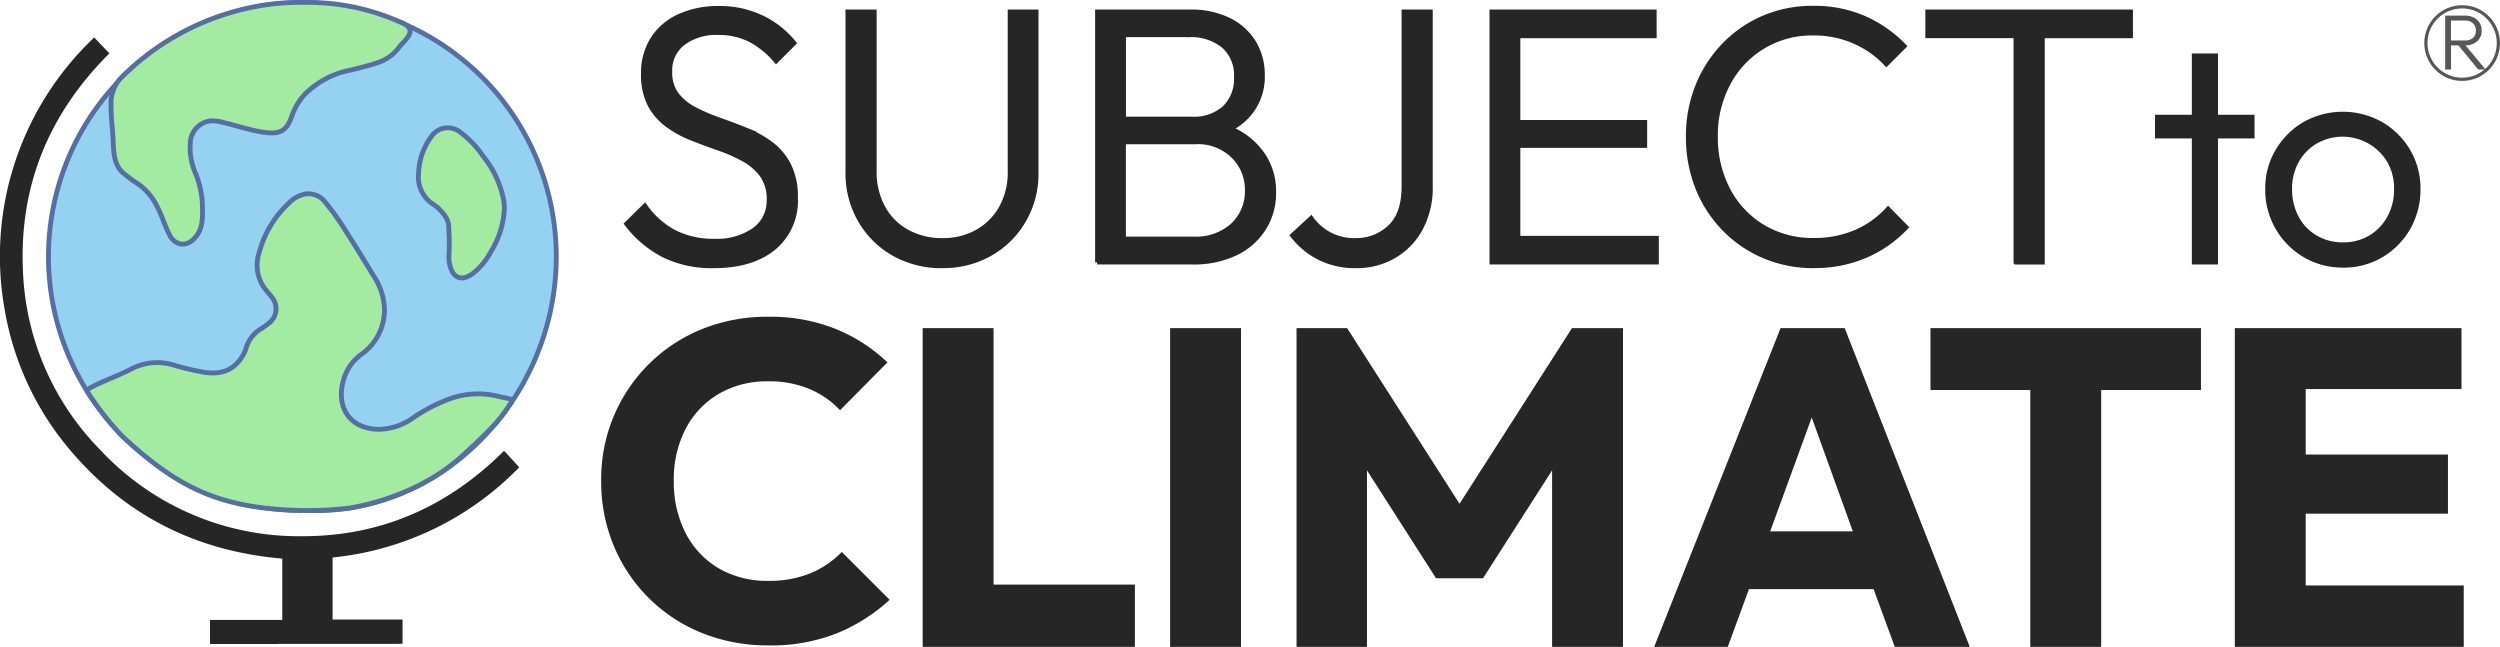
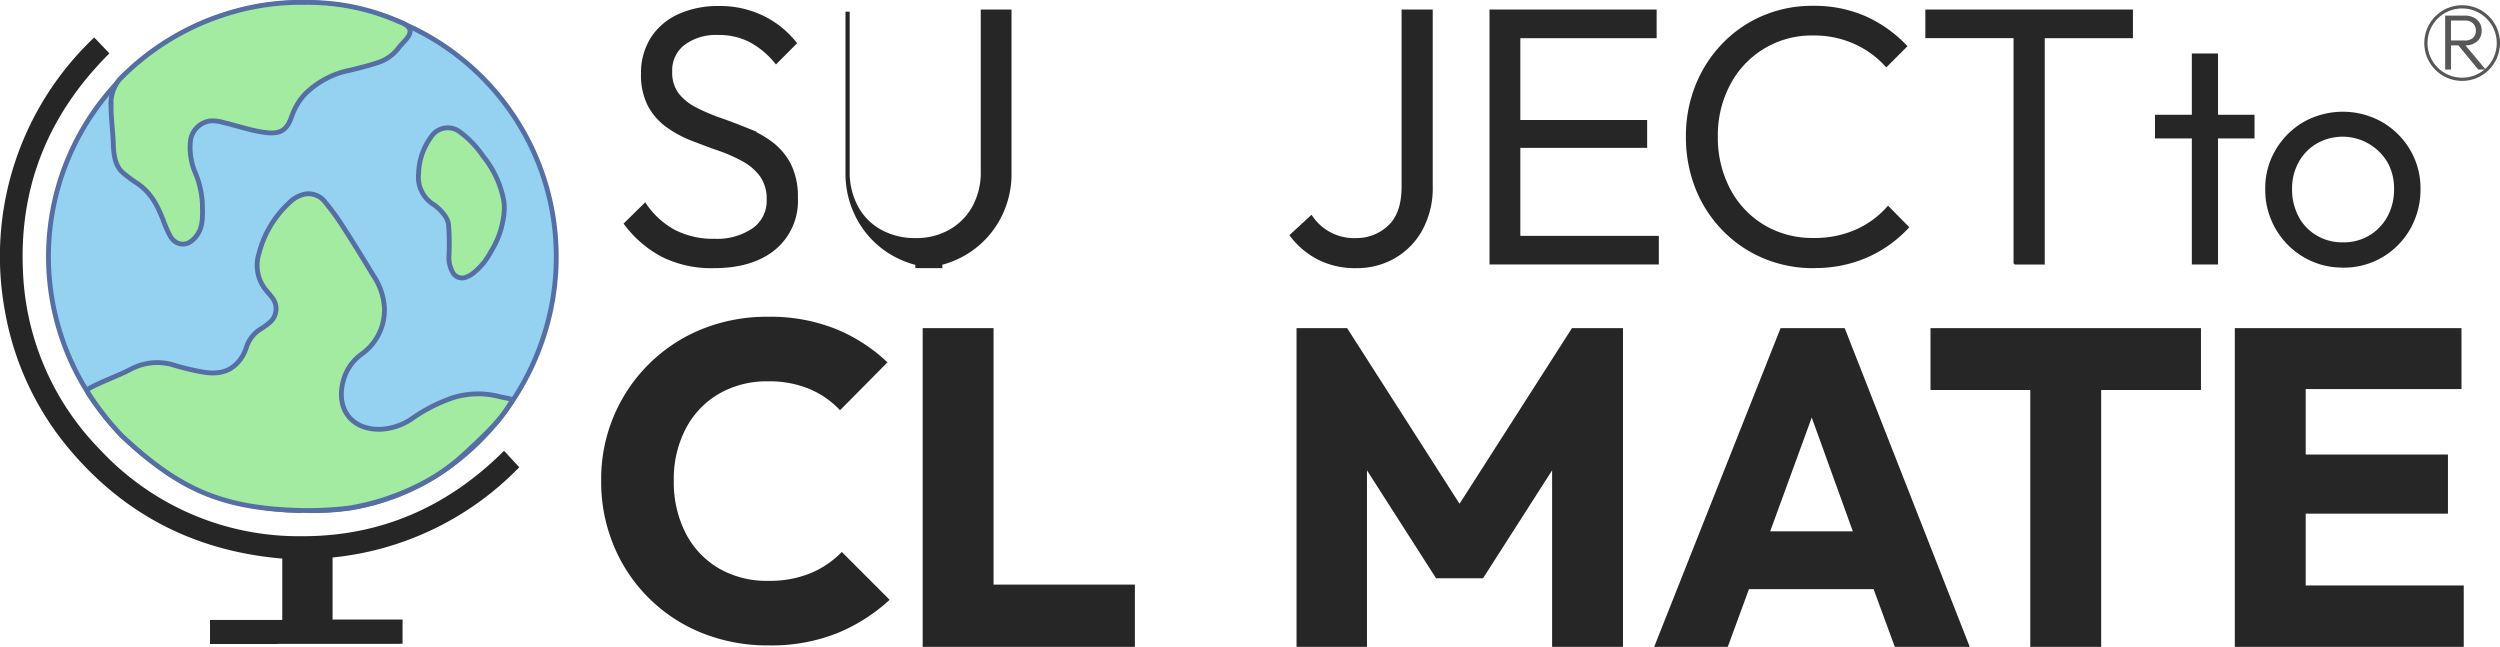
<svg xmlns="http://www.w3.org/2000/svg" viewBox="0 0 387.569 100.287">
  <g id="Layer_2" transform="translate(-0.001 -0.003)">
    <g id="StC_White_Globe">
      <path id="Stand" d="M43.06,99.84H32.56V96.11h11.2V86.6c-13.24-1.12-24.27-6.63-32.87-16.8A45.35,45.35,0,0,1,.75,48.15,46.683,46.683,0,0,1,14.61,5.81l2.35,2.47C7.66,17.54,3.01,28.65,3.55,41.74A41.766,41.766,0,0,0,15.49,69.69,42.062,42.062,0,0,0,46.77,83.13c12.27.04,22.67-4.57,31.34-13.21a.555.555,0,0,1,.17.11c.72.78,1.43,1.56,2.22,2.41A46.788,46.788,0,0,1,51.56,86.43v9.62H62.41v3.74c-.24.01-.47.03-.7.03H43.05Z" fill="#262626" />
      <path id="Water" d="M18.35,12.8a8.826,8.826,0,0,0-1.03,2.43c.15,2.57.13,5.81.35,8.37a5.047,5.047,0,0,0,1.9,3.63,12.7,12.7,0,0,0,1.26.92,11.206,11.206,0,0,1,4.37,5.7c.32.82.61,1.65,1,2.43,1.02,1.98,2.92,2.16,4.24.34,1.3-1.78.92-4.24.88-6.02-.28-1.66-1.09-3.83-1.55-5.46a6.561,6.561,0,0,1,0-4.11c.44-2.04,2.98-2.7,4.93-2.01,1.77.47,3.27.87,5.05,1.3a8.271,8.271,0,0,0,3.47.16,3.557,3.557,0,0,0,1.75-1.88,4.669,4.669,0,0,0,.37-.82c1.1-3.31,3.79-5.22,7.01-6.31,1.51-.51,3.2-.81,4.72-1.28a8.843,8.843,0,0,0,3.39-1.47c2.11-1.95,2.3-2.96,1.25-5.33A38.547,38.547,0,0,1,83.6,25.5c4.79,12.54,3.16,25.3-4.43,36.72a16.893,16.893,0,0,0-6-1.09,13.343,13.343,0,0,0-5.57,1.63c-1.84.92-3.29,1.95-5.09,2.94a7.56,7.56,0,0,1-5.38.65,5.818,5.818,0,0,1-3.81-7.5,7.333,7.333,0,0,1,2.91-4.02,10.146,10.146,0,0,0,2.72-3.43,8.8,8.8,0,0,0-.59-7.77c-2.44-4.14-4.91-7.78-7.47-11.68a3.563,3.563,0,0,0-5.74-.73c-2.85,2.43-4.01,5.17-5.16,8.84-.68,2.15.53,4.12,1.96,5.8a5.249,5.249,0,0,1,.88,1.24,2.256,2.256,0,0,1-.51,2.49,8.253,8.253,0,0,1-1.58,1.26c-1.59.85-2.07,1.93-2.74,3.63a4.713,4.713,0,0,1-4.02,3.31,13.393,13.393,0,0,1-4.6-.5c-1.41-.35-2.56-.66-3.96-.95a9.175,9.175,0,0,0-5.06.91c-1.86.95-4.57,1.87-6.38,2.93-.47.28-.68.27-.97-.22A40.068,40.068,0,0,1,7.85,44.93a39.458,39.458,0,0,1,9.07-30.62c.12-.14.58-.65.7-.79.04.02.69-.7.73-.67ZM78.22,32.29a8.193,8.193,0,0,0-.18-1.67,15.9,15.9,0,0,0-3.12-6.34,15.223,15.223,0,0,0-3.53-3.72,3.083,3.083,0,0,0-4.61.78,10.016,10.016,0,0,0-1.88,5.53,4.989,4.989,0,0,0,2.32,4.87,6.294,6.294,0,0,1,1.48,1.39,3.4,3.4,0,0,1,.83,1.62,39.1,39.1,0,0,1,.08,4.84,4.68,4.68,0,0,0,.53,2.59,1.656,1.656,0,0,0,2.2.79,4.05,4.05,0,0,0,1.03-.59,10.5,10.5,0,0,0,2.72-3.31,19.011,19.011,0,0,0,1.56-3.44,10.336,10.336,0,0,0,.57-3.31Z" fill="#95d2f2" />
      <path id="Circle_Outline" d="M48.76,79.13c-.49.02-.96.02-1.38,0,21.36.91,38.6-17.67,38.85-38.8A39.359,39.359,0,1,0,46.71,79.14h.09a39.423,39.423,0,0,1-6.12-.59" fill="none" stroke="#556fa4" stroke-miterlimit="10" stroke-width="0.75" />
      <path id="Bottom_Land" d="M79.2,62.47c-1.54,2.35-2.41,3.5-7.14,7.85a30.2,30.2,0,0,1-7.07,4.9,38.319,38.319,0,0,1-10.78,3.54,54.763,54.763,0,0,1-7.35.38c-12.74-.26-19.24-3.45-27.98-11.58,0,0-.02-.01-.02-.02a45.827,45.827,0,0,1-5.07-6.43c-.28-.46-.34-.69.17-.97,1.86-1.01,4.51-1.94,6.38-2.93a8.668,8.668,0,0,1,6.68-.58,40.738,40.738,0,0,0,4.59,1.08c2.51.39,4.55-.16,5.99-2.5a6.468,6.468,0,0,0,.6-1.37,5.2,5.2,0,0,1,2.16-2.8,11.6,11.6,0,0,0,1.41-1,2.8,2.8,0,0,0,.45-3.87c-.25-.32-.52-.64-.78-.95a6.076,6.076,0,0,1-1.29-5.93,16.158,16.158,0,0,1,4.7-7.86,4.813,4.813,0,0,1,2.49-1.35,3.241,3.241,0,0,1,3.04,1.22,40.143,40.143,0,0,1,2.84,3.91c1.61,2.5,3.17,5.04,4.71,7.58a9.95,9.95,0,0,1,1.66,4.82,8.389,8.389,0,0,1-3.58,7.33,7.391,7.391,0,0,0-2.76,3.99c-1.23,4.31,1.09,7.64,5.57,7.63a9.421,9.421,0,0,0,5.22-1.78,25.535,25.535,0,0,1,6.12-3.1,13.082,13.082,0,0,1,7.31-.18c.18.05.88.18,1.45.3a.426.426,0,0,1,.26.65Z" fill="#a4eba2" stroke="#556fa4" stroke-miterlimit="10" stroke-width="0.75" />
      <path id="Top_Land" d="M47.3.38a35.011,35.011,0,0,1,14.63,3c3.3,1.22.76,2.81-.14,4.06a6.585,6.585,0,0,1-3.01,2.2c-1.43.49-2.9.86-4.37,1.22a13.665,13.665,0,0,0-7.15,3.76,9.462,9.462,0,0,0-1.93,3.15c-.02.06-.05.11-.07.17-.78,2.31-1.78,2.98-4.53,2.55-2.08-.33-4.1-1.02-6.15-1.51a5.926,5.926,0,0,0-1.99-.23,3.568,3.568,0,0,0-3.07,3.14,10.02,10.02,0,0,0,.81,5.02,14.5,14.5,0,0,1,1.04,4.53c.02,1.81.22,3.72-.94,5.17-1.49,1.95-3.28,1.33-4.04,0a18.886,18.886,0,0,1-1.12-2.56c-1-2.5-2.01-4.4-4.33-5.84-.46-.28-1.38-1.02-1.8-1.36-1.34-1.07-1.53-2.97-1.58-4.66-.05-1.77-.35-3.82-.34-5.59a5.975,5.975,0,0,1,1.3-4.27A39.8,39.8,0,0,1,36.77,1.67,37.669,37.669,0,0,1,47.3.38Z" fill="#a4eba2" stroke="#556fa4" stroke-miterlimit="10" stroke-width="0.75" />
      <path id="Middle_Land" d="M78.19,32.29a13.7,13.7,0,0,1-2.1,6.75,10.366,10.366,0,0,1-2.72,3.31,4.228,4.228,0,0,1-1.03.59,1.656,1.656,0,0,1-2.2-.79,4.68,4.68,0,0,1-.53-2.59,39.1,39.1,0,0,0-.08-4.84,3.5,3.5,0,0,0-.83-1.62,6.307,6.307,0,0,0-1.48-1.39,4.989,4.989,0,0,1-2.32-4.87,9.939,9.939,0,0,1,1.88-5.53,3.083,3.083,0,0,1,4.61-.78,15.223,15.223,0,0,1,3.53,3.72,15.333,15.333,0,0,1,3.19,6.94,9.807,9.807,0,0,1,.08,1.08Z" fill="#a4eba2" stroke="#556fa4" stroke-miterlimit="10" stroke-width="0.75" />
    </g>
    <g id="Group_2" data-name="Group 2">
      <path id="Path_22" data-name="Path 22" d="M110.66,41.25a16.878,16.878,0,0,1-7.85-1.69A17.1,17.1,0,0,1,97.1,34.7l2.88-2.83a12.95,12.95,0,0,0,4.6,4.12,13.485,13.485,0,0,0,6.24,1.36,10.124,10.124,0,0,0,6.04-1.69,5.5,5.5,0,0,0,2.32-4.69,6.319,6.319,0,0,0-1.07-3.79,8.6,8.6,0,0,0-2.8-2.43,23.8,23.8,0,0,0-3.81-1.69c-1.39-.48-2.79-1.01-4.18-1.55a16.786,16.786,0,0,1-3.81-2.06,9.388,9.388,0,0,1-2.77-3.16,10.2,10.2,0,0,1-1.04-4.92,9.81,9.81,0,0,1,1.5-5.4,9.578,9.578,0,0,1,4.15-3.5,14.5,14.5,0,0,1,6.1-1.21,15.008,15.008,0,0,1,6.72,1.47,14.352,14.352,0,0,1,4.97,3.95l-2.82,2.83a13.349,13.349,0,0,0-3.98-3.28,10.74,10.74,0,0,0-5-1.13,8.49,8.49,0,0,0-5.42,1.61,5.265,5.265,0,0,0-2.03,4.38,5.7,5.7,0,0,0,1.04,3.56,8.329,8.329,0,0,0,2.77,2.26,29.279,29.279,0,0,0,3.81,1.64c1.39.49,2.79,1.02,4.18,1.58a17.189,17.189,0,0,1,3.81,2.12,9.7,9.7,0,0,1,2.8,3.3,10.886,10.886,0,0,1,1.07,5.08,9.512,9.512,0,0,1-3.42,7.85q-3.42,2.775-9.29,2.77Z" fill="#262626" stroke="#262626" stroke-miterlimit="10" stroke-width="0.65" />
-       <path id="Path_23" data-name="Path 23" d="M146.09,41.25a14.89,14.89,0,0,1-7.54-1.89,13.959,13.959,0,0,1-5.23-5.2,14.509,14.509,0,0,1-1.92-7.43V1.81h4.18V26.5a11.485,11.485,0,0,0,1.36,5.71,9.31,9.31,0,0,0,3.76,3.73,11.116,11.116,0,0,0,5.4,1.3,10.774,10.774,0,0,0,5.34-1.3,9.676,9.676,0,0,0,3.73-3.7,11.194,11.194,0,0,0,1.38-5.68V1.81h4.12V26.78a14.348,14.348,0,0,1-1.92,7.4,14.019,14.019,0,0,1-5.2,5.17,14.643,14.643,0,0,1-7.46,1.89Z" fill="#262626" stroke="#262626" stroke-miterlimit="10" stroke-width="0.65" />
-       <path id="Path_24" data-name="Path 24" d="M170.1,40.68V1.81h14.35a13.192,13.192,0,0,1,6.13,1.3,9.338,9.338,0,0,1,3.84,3.5,9.5,9.5,0,0,1,1.33,4.97,8.925,8.925,0,0,1-4.92,8.36,11.466,11.466,0,0,1,4.92,3.96,10.071,10.071,0,0,1,1.75,5.88,10.126,10.126,0,0,1-1.53,5.62,10.523,10.523,0,0,1-4.35,3.87,15.167,15.167,0,0,1-6.84,1.41H170.09ZM184.34,5.43H174.23V18.42h10.56a7.075,7.075,0,0,0,5-1.69,6.223,6.223,0,0,0,1.84-4.8,5.974,5.974,0,0,0-1.98-4.8,7.887,7.887,0,0,0-5.31-1.69Zm1.07,16.61H174.22V37.01h10.85a8.408,8.408,0,0,0,6.02-2.12,7.1,7.1,0,0,0,2.23-5.4,7.184,7.184,0,0,0-2.17-5.28,7.75,7.75,0,0,0-5.73-2.18Z" fill="#262626" stroke="#262626" stroke-miterlimit="10" stroke-width="0.65" />
+       <path id="Path_23" data-name="Path 23" d="M146.09,41.25a14.89,14.89,0,0,1-7.54-1.89,13.959,13.959,0,0,1-5.23-5.2,14.509,14.509,0,0,1-1.92-7.43V1.81V26.5a11.485,11.485,0,0,0,1.36,5.71,9.31,9.31,0,0,0,3.76,3.73,11.116,11.116,0,0,0,5.4,1.3,10.774,10.774,0,0,0,5.34-1.3,9.676,9.676,0,0,0,3.73-3.7,11.194,11.194,0,0,0,1.38-5.68V1.81h4.12V26.78a14.348,14.348,0,0,1-1.92,7.4,14.019,14.019,0,0,1-5.2,5.17,14.643,14.643,0,0,1-7.46,1.89Z" fill="#262626" stroke="#262626" stroke-miterlimit="10" stroke-width="0.65" />
      <path id="Path_25" data-name="Path 25" d="M210.27,41.25a12.409,12.409,0,0,1-5.76-1.27,12.243,12.243,0,0,1-4.18-3.48l2.94-2.71a8.1,8.1,0,0,0,6.89,3.45,7.511,7.511,0,0,0,5.25-2.01c1.46-1.34,2.2-3.44,2.2-6.3V1.81h4.18V28.87a13.3,13.3,0,0,1-1.58,6.67,10.993,10.993,0,0,1-4.18,4.24,11.481,11.481,0,0,1-5.76,1.47Z" fill="#262626" stroke="#262626" stroke-miterlimit="10" stroke-width="0.65" />
      <path id="Path_26" data-name="Path 26" d="M231.24,40.68V1.81H256.5V5.6H235.37V18.93h19.66V22.6H235.37V36.89h21.47v3.79H231.25Z" fill="#262626" stroke="#262626" stroke-miterlimit="10" stroke-width="0.65" />
      <path id="Path_27" data-name="Path 27" d="M281.24,41.25a19.593,19.593,0,0,1-7.8-1.53,18.878,18.878,0,0,1-6.21-4.27,19.351,19.351,0,0,1-4.1-6.38,21.267,21.267,0,0,1-1.44-7.88,20.772,20.772,0,0,1,1.44-7.8,19.614,19.614,0,0,1,4.07-6.36,18.671,18.671,0,0,1,6.16-4.27,19.156,19.156,0,0,1,7.71-1.53,19.46,19.46,0,0,1,8,1.58,19.818,19.818,0,0,1,6.19,4.35l-2.82,2.82a14.838,14.838,0,0,0-4.92-3.5,15.439,15.439,0,0,0-6.44-1.3,14.539,14.539,0,0,0-13.14,7.8,16.974,16.974,0,0,0-1.95,8.19,17.389,17.389,0,0,0,1.95,8.28,14.535,14.535,0,0,0,5.39,5.71,14.857,14.857,0,0,0,7.8,2.06,16.058,16.058,0,0,0,6.64-1.3,14.461,14.461,0,0,0,4.94-3.56l2.83,2.88a19.04,19.04,0,0,1-6.21,4.38,19.691,19.691,0,0,1-8.08,1.61Z" fill="#262626" stroke="#262626" stroke-miterlimit="10" stroke-width="0.65" />
      <path id="Path_28" data-name="Path 28" d="M312.48,40.68V5.59H298.81V1.81h31.53V5.6H316.67V40.69h-4.18Z" fill="#262626" stroke="#262626" stroke-miterlimit="10" stroke-width="0.65" />
      <path id="Path_29" data-name="Path 29" d="M340.12,40.68V21.14h-5.71V18.12h5.71V8.62h3.41v9.5h5.66v3.02h-5.66V40.68Z" fill="#262626" stroke="#262626" stroke-miterlimit="10" stroke-width="0.65" />
      <path id="Path_30" data-name="Path 30" d="M363.21,41.16a11.44,11.44,0,0,1-5.93-1.58,11.753,11.753,0,0,1-5.78-10.27,11.285,11.285,0,0,1,1.56-5.9,11.74,11.74,0,0,1,4.2-4.2,12.089,12.089,0,0,1,11.88,0,11.64,11.64,0,0,1,4.22,4.2,11.387,11.387,0,0,1,1.56,5.9,12.013,12.013,0,0,1-1.56,6.05,11.646,11.646,0,0,1-4.2,4.25,11.465,11.465,0,0,1-5.95,1.56Zm0-3.26a8.179,8.179,0,0,0,4.25-1.1,8.031,8.031,0,0,0,2.93-3.05,9.009,9.009,0,0,0,1.08-4.44,8.522,8.522,0,0,0-1.08-4.34,8.421,8.421,0,0,0-11.39-3,7.942,7.942,0,0,0-2.93,3.02,8.751,8.751,0,0,0-1.06,4.32,9.275,9.275,0,0,0,1.06,4.44A7.747,7.747,0,0,0,359,36.8a8.128,8.128,0,0,0,4.22,1.1Z" fill="#262626" stroke="#262626" stroke-miterlimit="10" stroke-width="0.65" />
      <circle id="Circle" cx="5.62" cy="5.62" r="5.62" transform="translate(376.08 1.06)" fill="none" stroke="#262626" stroke-miterlimit="10" stroke-width="0.5" opacity="0.77" />
      <g id="Group_1" data-name="Group 1" opacity="0.77">
        <path id="Path_31" data-name="Path 31" d="M379.07,10.78V2.42h3.03a3.044,3.044,0,0,1,1.4.3,2.2,2.2,0,0,1,.91.82,2.29,2.29,0,0,1,.32,1.2,2.141,2.141,0,0,1-.67,1.64,2.691,2.691,0,0,1-1.84.66l3.12,3.74h-1.15l-3.07-3.74h-1.14v3.74h-.9Zm3.04-7.59h-2.14V6.28h2.14a1.839,1.839,0,0,0,1.28-.41,1.491,1.491,0,0,0,.44-1.13,1.523,1.523,0,0,0-.44-1.11,1.742,1.742,0,0,0-1.28-.44Z" fill="#262626" />
      </g>
    </g>
    <g id="Group_3" data-name="Group 3">
      <path id="Path_32" data-name="Path 32" d="M119.17,100.06a27.247,27.247,0,0,1-10.33-1.92A24.778,24.778,0,0,1,95.16,84.63,25.753,25.753,0,0,1,93.2,74.51a25.051,25.051,0,0,1,7.42-18.09,24.887,24.887,0,0,1,8.19-5.39,26.859,26.859,0,0,1,10.29-1.92A27.214,27.214,0,0,1,129.56,51a25.563,25.563,0,0,1,8.02,5.18l-7.35,7.42a13.826,13.826,0,0,0-4.73-3.29,16.146,16.146,0,0,0-6.41-1.19,14.767,14.767,0,0,0-7.63,1.93,13.418,13.418,0,0,0-5.14,5.39,16.821,16.821,0,0,0-1.86,8.08,17.326,17.326,0,0,0,1.86,8.19,13.437,13.437,0,0,0,5.14,5.42,14.86,14.86,0,0,0,7.63,1.92,16.8,16.8,0,0,0,6.58-1.19,14.434,14.434,0,0,0,4.83-3.29l7.42,7.42a27.38,27.38,0,0,1-8.15,5.18,27.676,27.676,0,0,1-10.61,1.89Z" fill="#262626" />
      <path id="Path_33" data-name="Path 33" d="M143.04,100.29V50.87h10.99V90.63h21.91v9.66h-32.9Z" fill="#262626" />
-       <path id="Path_34" data-name="Path 34" d="M181.4,100.29V50.87h10.99v49.42Z" fill="#262626" />
      <path id="Path_35" data-name="Path 35" d="M201,100.29V50.87h7.84L226.27,78.1,243.7,50.87h7.91v49.42H240.62V72.92L229.91,89.65h-7.28L211.92,72.92v27.37H201Z" fill="#262626" />
      <path id="Path_36" data-name="Path 36" d="M256.44,100.29l19.6-49.42h9.94l19.39,49.42H293.75l-3.29-8.96H271.14l-3.29,8.96H256.44Zm17.99-17.92h12.81l-6.37-17.64Z" fill="#262626" />
      <path id="Path_37" data-name="Path 37" d="M314.75,100.29V60.46H299.28V50.87h41.93v9.59H325.74v39.83Z" fill="#262626" />
      <path id="Path_38" data-name="Path 38" d="M346.46,100.29V50.87H381.6v9.45H357.45V70.47H379.5v9.17H357.45V90.77h24.5v9.52H346.46Z" fill="#262626" />
    </g>
  </g>
</svg>